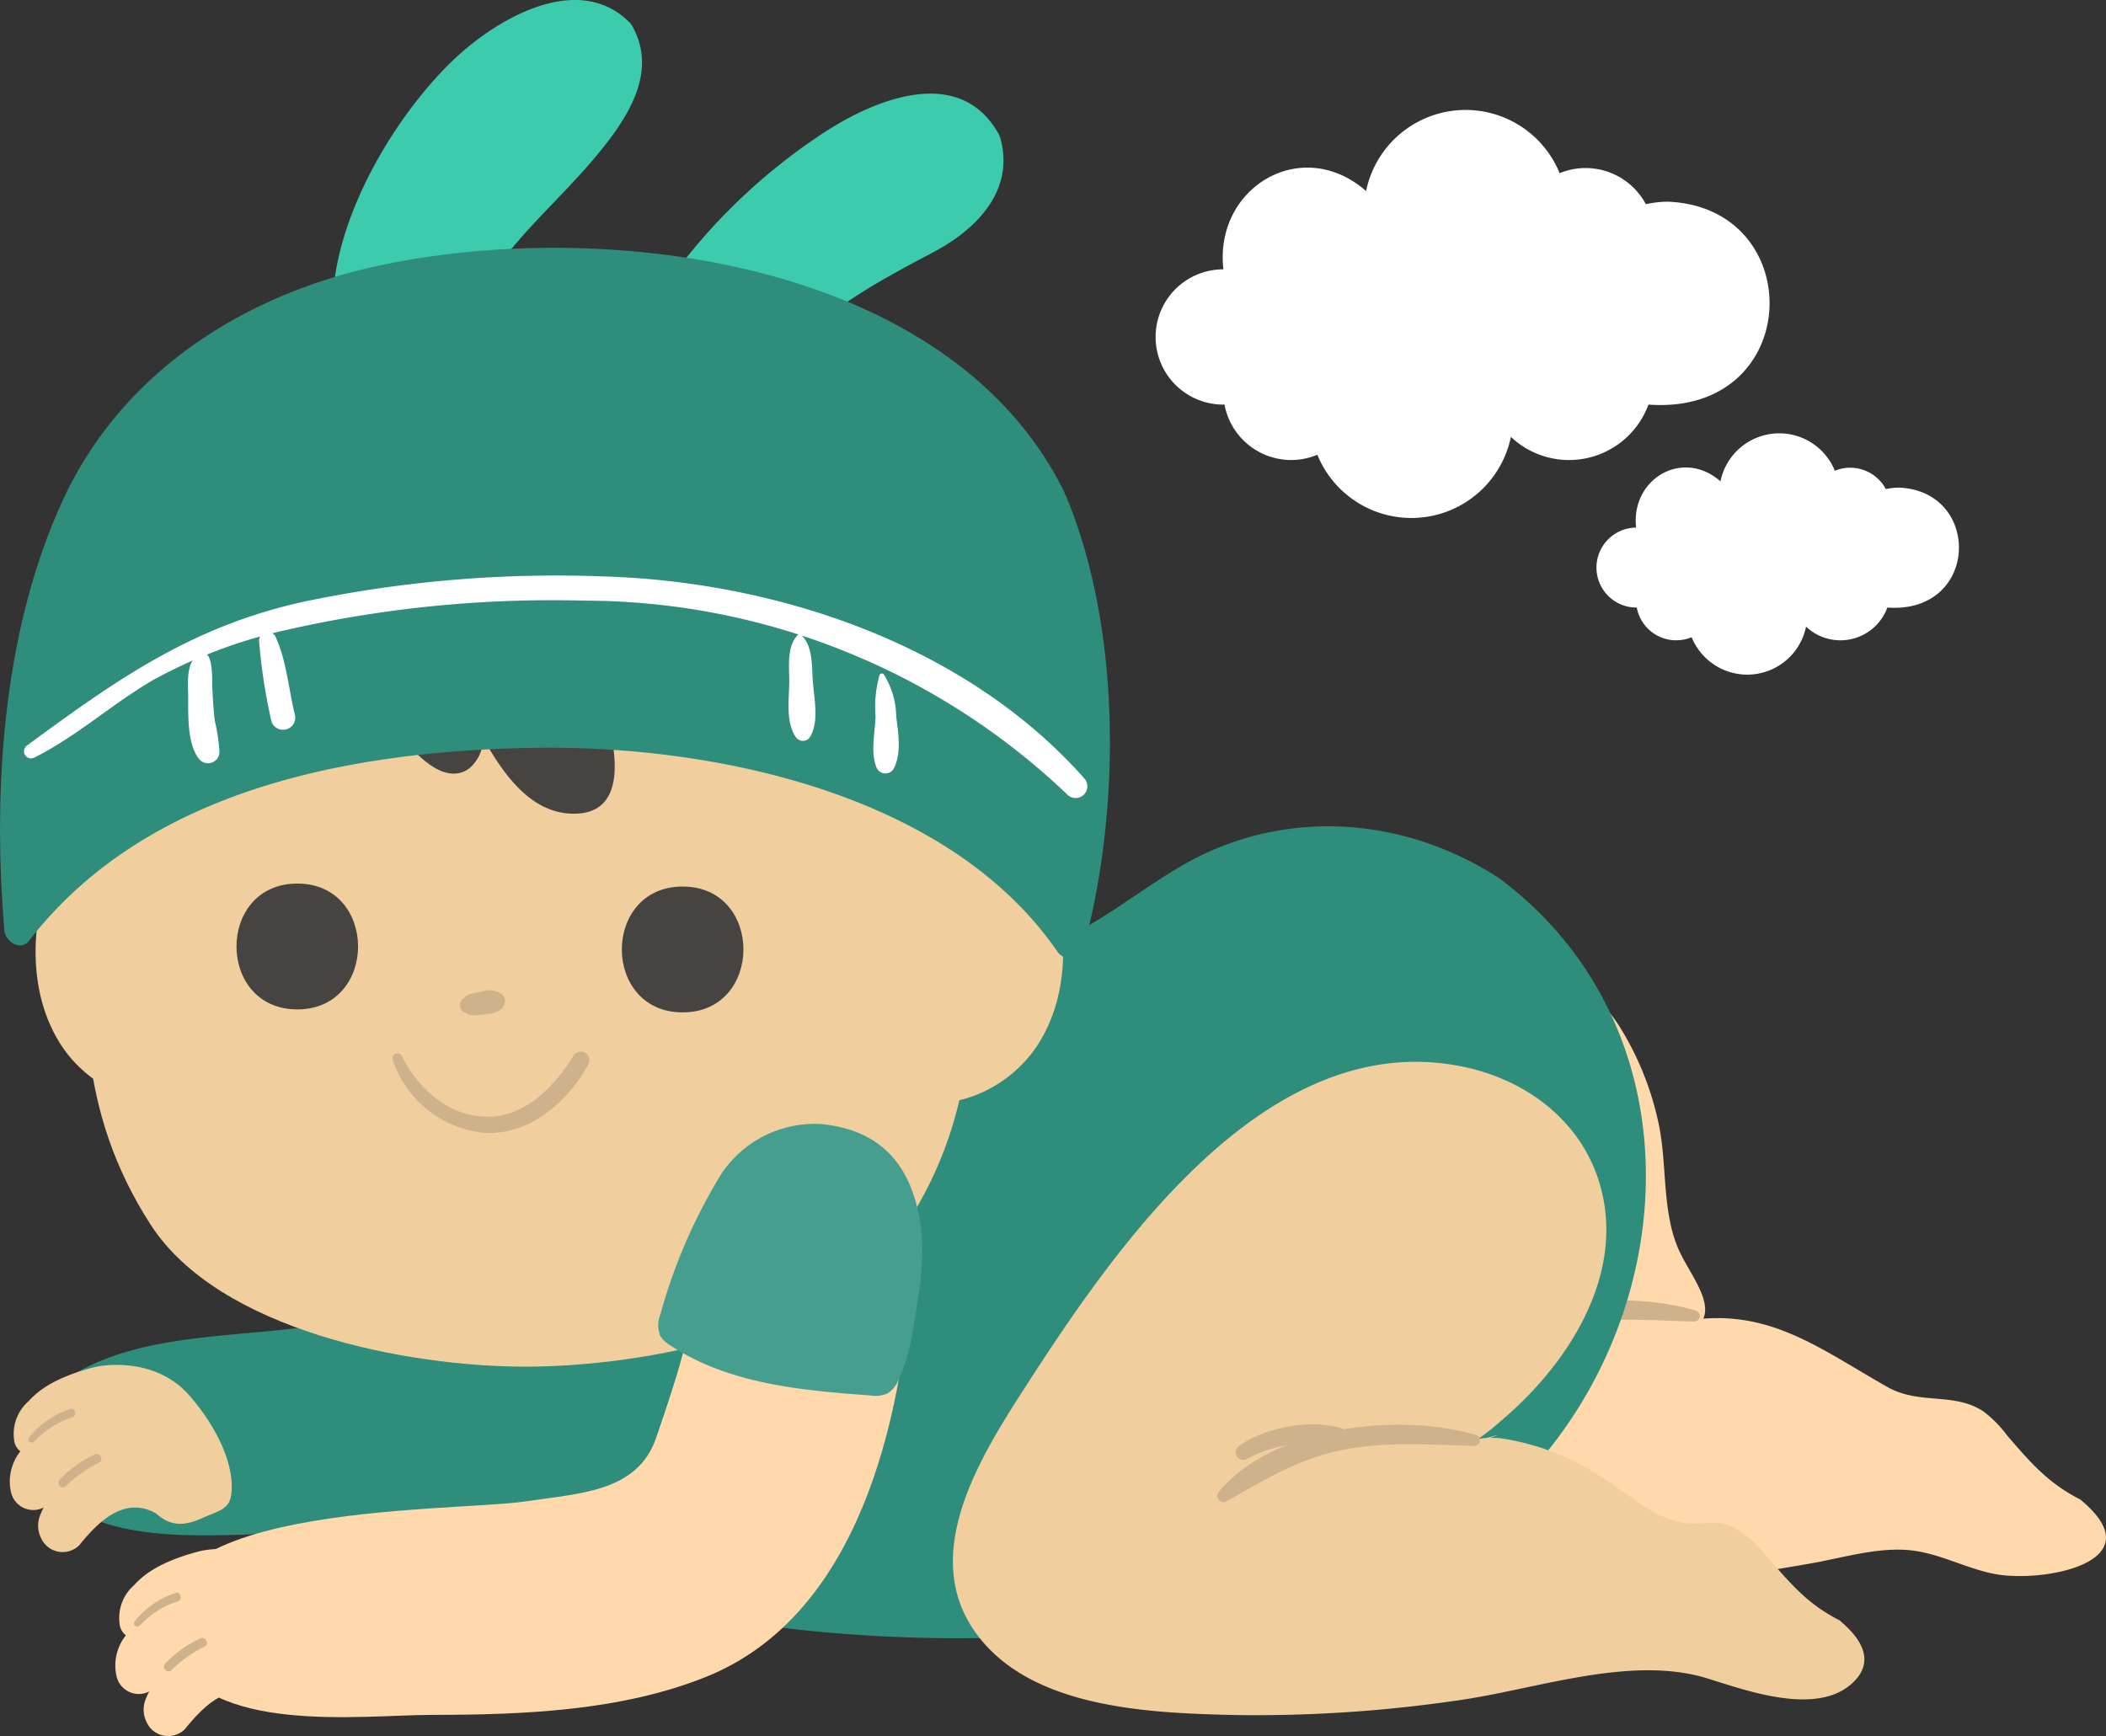
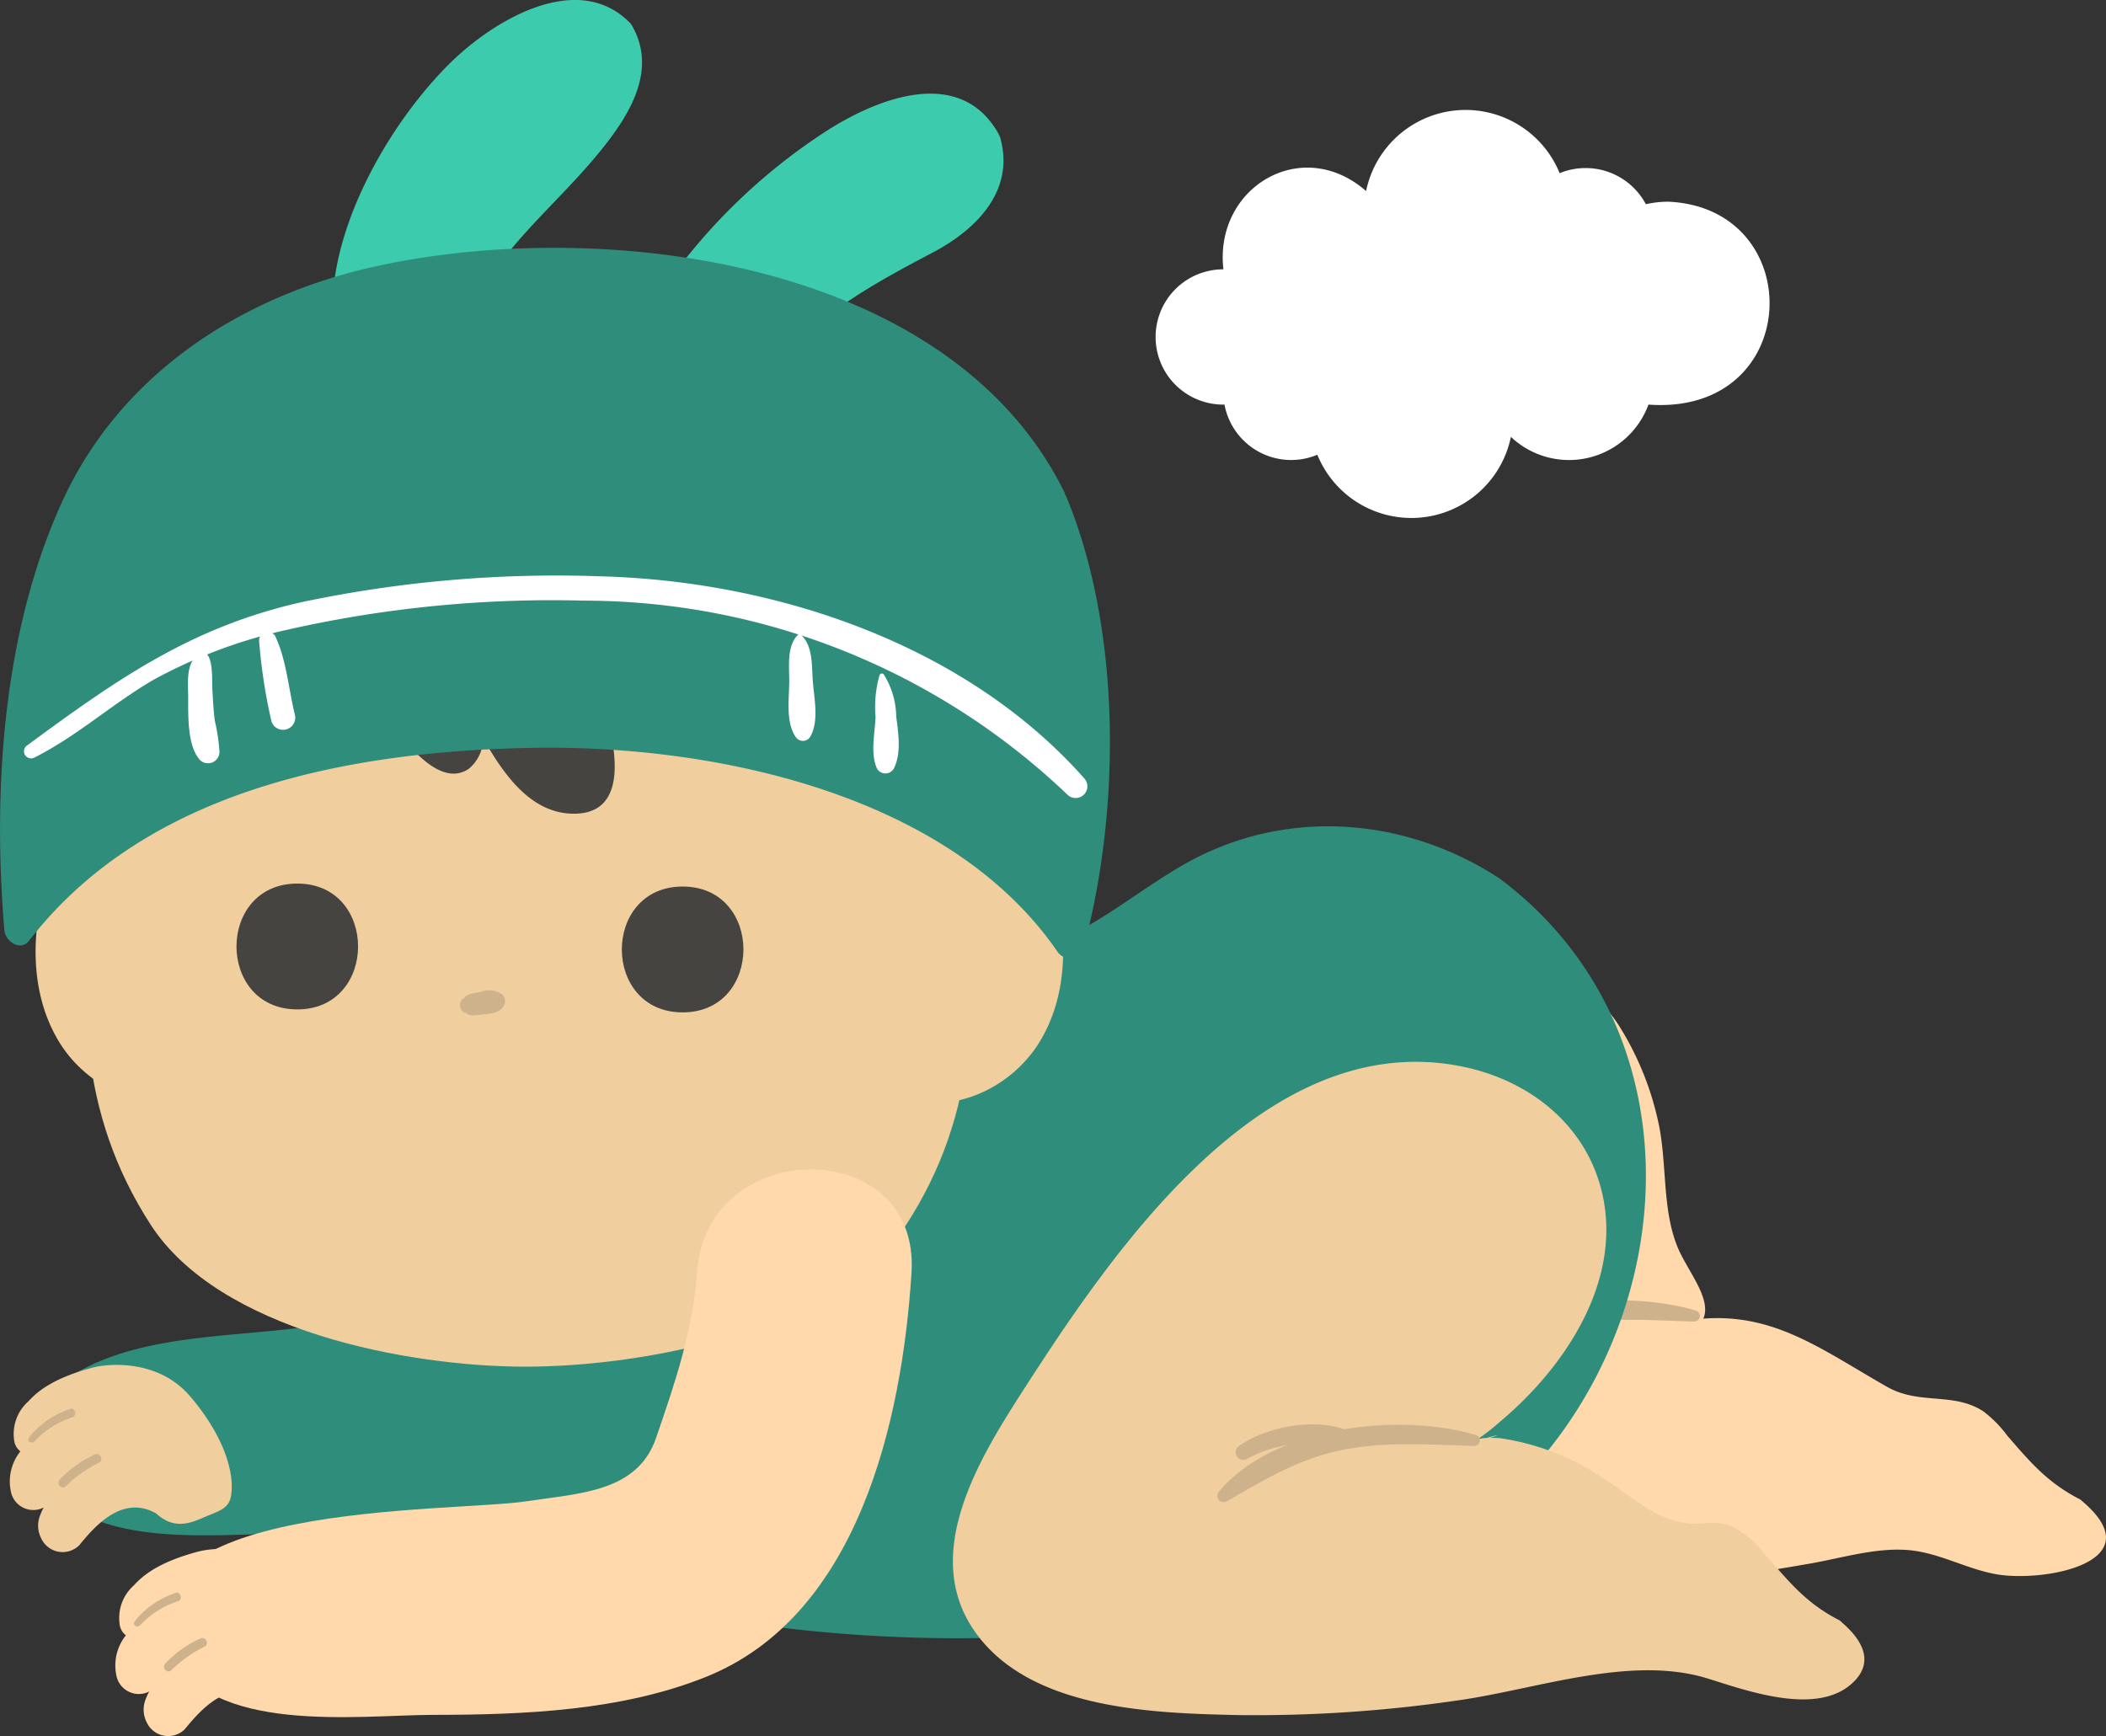
<svg xmlns="http://www.w3.org/2000/svg" width="178.3" height="147" viewBox="0 0 178.3 147">
  <rect x="0" y="0" width="178.3" height="147" fill="#333333" stroke="none" />
  <g id="Group_1060" data-name="Group 1060" transform="translate(-7.39 -46.464)">
    <g id="Group_1052" data-name="Group 1052" transform="translate(7.39 46.464)">
      <g id="Group_1060-2" data-name="Group 1060" transform="translate(0 0)">
        <g id="Group_1036" data-name="Group 1036" transform="translate(0.818 24.349)">
          <g id="Group_1062" data-name="Group 1062" transform="translate(0 0)">
            <path id="Path_5816" data-name="Path 5816" d="M172.912,112.258a.438.438,0,0,0-.038-.034.5.5,0,0,0-.041-.035l-.013-.008a.522.522,0,0,0-.1-.083c-2.715-1.391-4.174-3.086-6.165-5.394a10.328,10.328,0,0,0-2.024-2.061c-2.547-1.669-5.405-.516-8.159-2.082-5.456-3.1-9.472-6.233-15.558-5.775.732-1.674-1.332-4.03-2.157-6-1.393-3.323-.87-7.325-1.7-10.839a25.44,25.44,0,0,0-3.3-7.993c-5.407-8.3-19.412-10.4-25.61-1.555-3.075,4.391-2.852,10.316-3.5,15.406a28.669,28.669,0,0,1-3.434,10.671c-1.7,3.093-3.441,6.356-3.555,9.979-.528,16.587,26.594,14.257,36.7,13.281,5.22-.5,10.407-1.312,15.573-2.208,2.628-.456,5.436-1.322,8.1-1.162,2.709.162,4.984,1.561,7.6,2.049,4.024.75,13.473-.973,7.378-6.158" transform="translate(2.577 -9.484)" fill="#ffd9ab" />
            <path id="Path_5817" data-name="Path 5817" d="M133.944,87.179c-6.585-1.935-17.094-.743-21.75,4.785a.534.534,0,0,0,.645.835c3.374-1.934,6.3-3.732,10.192-4.428,3.645-.653,7.118-.356,10.786-.264a.475.475,0,0,0,.126-.928" transform="translate(8.818 -0.56)" fill="#cdb28b" />
            <path id="Path_5818" data-name="Path 5818" d="M30.023,112.576c4.658,3.3,11.795,2.682,17.224,2.579,5.768-.11,11.751-.494,17.172-2.607C79.06,106.84,80.858,87.068,81.6,73.457c.22-4.069-3-7.6-6.668-8.757a8.538,8.538,0,0,0-4.829,0c-4.038.979-6.445,4.833-6.667,8.757a76.69,76.69,0,0,1-2.949,17.274c-1.215,4.157-2.16,5.248-6.481,6.261-8.169,1.914-18.476.414-25.211,6.055-3.243,2.716-1.675,7.473,1.227,9.529" transform="translate(-25.369 -9.617)" fill="#2f8d7b" />
            <path id="Path_5819" data-name="Path 5819" d="M41.086,92.805c-2.674-3.107-6.874-2.744-8.189-2.4-3.463.915-4.743,2.083-5.442,2.832-.008.008-.01.016-.017.023a3.673,3.673,0,0,0-1.226,3.226,1.4,1.4,0,0,0,.537,1.017,4.078,4.078,0,0,0-.808,3.384,1.933,1.933,0,0,0,2.815,1.353s-.075.017-.312.623a2.351,2.351,0,0,0,.068,2.008,2,2,0,0,0,3.226.579c1.448-1.785,3.72-4.258,6.508-2.689,1.651,1.523,3.15.7,4.28.23,1.167-.489,1.941-.675,2.082-1.873.28-2.362-1.075-5.474-3.521-8.316" transform="translate(-25.842 1.037)" fill="#f1ce9e" />
            <path id="Path_5820" data-name="Path 5820" d="M30.717,93.535a.346.346,0,0,0,.218-.284.444.444,0,0,0-.3-.456,7.486,7.486,0,0,0-3.474,2.278c-.14.182-.282.386-.131.516a.322.322,0,0,0,.456-.011,7.571,7.571,0,0,1,3.236-2.042" transform="translate(-25.381 2.112)" fill="#cdb28b" />
            <path id="Path_5821" data-name="Path 5821" d="M28.91,98.257a.328.328,0,0,0,.418.048.419.419,0,0,0,.048-.04h0a11.246,11.246,0,0,1,2.847-2.024.347.347,0,0,0,.126-.487.362.362,0,0,0-.484-.192,9.539,9.539,0,0,0-3.014,2.155.4.4,0,0,0,.059.541m.347-.11Z" transform="translate(-24.636 3.239)" fill="#cdb28b" />
            <path id="Path_5822" data-name="Path 5822" d="M113.978,60.067c-1.285-9.729-6.594-19.7-14.412-25.627-8.271-6.272-18.453-8.357-28.672-8.8a46.26,46.26,0,0,0-27.481,8.077C33.259,40.469,28.521,50.891,28.74,63.252c.071,4.02-.756,8.045-.093,12.01,1.956,11.692,11,21.484,21.913,26.1s23.41,4.518,34.9,1.606c9.214-2.336,18.442-6.82,23.547-14.839,3.234-5.079,4.542-11.157,5.071-17.155a49.846,49.846,0,0,0-.1-10.908" transform="translate(-24.792 -25.598)" fill="#70163c" />
            <path id="Path_5823" data-name="Path 5823" d="M144.082,62.311c-8.141-5.318-18.436-6.03-26.954-1.052-6.438,3.76-11.351,9.2-19.58,6.888-5.732-1.612-10.59-5.405-16.418-6.9C72.5,59.046,62.957,62.479,56.2,68.024c-3.472,2.847-5.042,6.861-6.825,10.864a35.933,35.933,0,0,0-3.2,14.292c-.1,8.124,2.357,16.8,9.008,21.916,8.135,6.263,18.7,9.432,28.73,10.729a125.735,125.735,0,0,0,30.04-.169c9.524-1.066,19.443-2.555,27.379-8.351,17.8-13,21.379-41.041,2.75-54.993" transform="translate(-17.942 -12.279)" fill="#2f8d7c" />
            <path id="Path_5824" data-name="Path 5824" d="M40.2,63.815a12.633,12.633,0,0,0-2.572-4.256,5.787,5.787,0,0,0-5.771-1.446c-2.109.821-3.2,3.138-3.781,5.328-1.13,4.288-.972,9.1,1.384,12.858s7.231,6.065,11.423,4.623a3.155,3.155,0,0,0,1.578-1.017,3.79,3.79,0,0,0,.359-2.744C42.193,72.373,42,68.3,40.2,63.815" transform="translate(-25.2 -12.31)" fill="#f1ce9e" />
            <path id="Path_5825" data-name="Path 5825" d="M81.087,63.815a12.633,12.633,0,0,1,2.572-4.256,5.785,5.785,0,0,1,5.77-1.446c2.109.821,3.2,3.138,3.782,5.328,1.129,4.288.97,9.1-1.387,12.858s-7.23,6.065-11.421,4.623a3.153,3.153,0,0,1-1.579-1.017,3.8,3.8,0,0,1-.359-2.744c.63-4.788.822-8.866,2.621-13.346" transform="translate(-4.7 -12.31)" fill="#f1ce9e" />
            <path id="Path_5826" data-name="Path 5826" d="M104.515,69.976c-1.107-8.137-1.168-16.055-5.254-23.384S78.65,35.122,67.637,35.122,40.6,39.263,36.514,46.592,32.367,61.839,31.26,69.976c-1.593,11.706-1.48,21.559,4.634,31.032,5.811,9,21.776,12.032,31.744,12.032s26.432-3.03,32.242-12.032c6.116-9.473,6.229-19.326,4.635-31.032" transform="translate(-23.965 -21.671)" fill="#f1ce9e" />
          </g>
        </g>
        <g id="Group_1040" data-name="Group 1040">
          <g id="Group_1061" data-name="Group 1061">
            <path id="Path_5827" data-name="Path 5827" d="M44.587,71.568c6.854,0,6.866-10.654,0-10.654s-6.867,10.654,0,10.654" transform="translate(-19.416 13.9)" fill="#454440" />
            <path id="Path_5828" data-name="Path 5828" d="M67.977,71.748c6.854,0,6.866-10.654,0-10.654s-6.867,10.654,0,10.654" transform="translate(-10.181 13.972)" fill="#454440" />
-             <path id="Path_5831" data-name="Path 5831" d="M48.994,71.752a9.123,9.123,0,0,0,7.734,6.192c3.818.264,7.126-2.64,8.843-5.806a.724.724,0,0,0-1.25-.729c-1.621,2.613-4.143,5.287-7.5,5.168-3.2-.113-5.7-2.428-7.049-5.152a.427.427,0,0,0-.777.328" transform="translate(-15.757 17.972)" fill="#ceb28c" />
            <path id="Path_5834" data-name="Path 5834" d="M53.547,69.278c-.023-.03-.047-.058-.069-.088l.186.144a1,1,0,0,0,.565.117c.292-.007.6-.054.888-.088.641-.075,1.285-.117,1.643-.734a.771.771,0,0,0-.119-.918,1.855,1.855,0,0,0-1.782-.254c-.258.047-.523.092-.78.154a1.2,1.2,0,0,0-.508.2.463.463,0,0,0-.165.165c-.086.123-.095.126-.027.007a.713.713,0,0,0,.168,1.291" transform="translate(-14.099 16.516)" fill="#cdb28b" />
            <path id="Path_5835" data-name="Path 5835" d="M35.719,119.243c3.051,7.154,15.947,5.417,22.172,5.408,7.674-.01,15.887-.329,23.083-3.206C93.863,116.293,97.6,99.819,98.4,87.2c.734-11.678-17.406-11.621-18.163,0-.314,4.836-1.9,9.449-3.469,14.015-1.579,4.583-6.487,4.668-10.938,5.346-6.472.987-35.536-.041-30.11,12.683" transform="translate(-21.228 20.551)" fill="#ffd9ab" />
-             <path id="Path_5836" data-name="Path 5836" d="M87.151,83.375c-.912-4.748-3.583-7.371-8.294-7.83a9.479,9.479,0,0,0-8.876,4.914,45.936,45.936,0,0,0-4.743,11.193,2.5,2.5,0,0,0-.024,1.8,2.381,2.381,0,0,0,.849.818c4.907,3.265,11.073,3.826,16.952,4.254a2.675,2.675,0,0,0,1.418-.154,2.31,2.31,0,0,0,.914-1.055,16.121,16.121,0,0,0,1.328-4.72c.53-3.049,1.059-6.178.476-9.217" transform="translate(-9.327 19.633)" fill="#469f8e" />
            <path id="Path_5837" data-name="Path 5837" d="M47.412,103.835c-2.674-3.106-6.874-2.744-8.189-2.4-3.463.917-4.743,2.083-5.442,2.832a.251.251,0,0,0-.017.024,3.669,3.669,0,0,0-1.226,3.225,1.391,1.391,0,0,0,.537,1.017,4.08,4.08,0,0,0-.808,3.386,1.934,1.934,0,0,0,2.815,1.353s-.075.016-.312.621a2.351,2.351,0,0,0,.068,2.008,2,2,0,0,0,3.226.579c1.448-1.785,3.72-4.258,6.508-2.688,1.651,1.521,3.15.7,4.28.229,1.167-.489,1.941-.675,2.082-1.873.28-2.362-1.075-5.474-3.521-8.316" transform="translate(-22.416 29.934)" fill="#ffd9ab" />
            <path id="Path_5838" data-name="Path 5838" d="M37.043,104.564a.346.346,0,0,0,.218-.284.444.444,0,0,0-.3-.456,7.493,7.493,0,0,0-3.474,2.278c-.138.182-.282.386-.131.514a.32.32,0,0,0,.456-.01,7.571,7.571,0,0,1,3.236-2.042m-3.357,1.926Z" transform="translate(-21.954 31.009)" fill="#cdb28b" />
            <path id="Path_5839" data-name="Path 5839" d="M35.234,109.285a.33.33,0,0,0,.418.049.348.348,0,0,0,.049-.041h0a11.246,11.246,0,0,1,2.847-2.024.347.347,0,0,0,.126-.487.364.364,0,0,0-.484-.192,9.54,9.54,0,0,0-3.014,2.155.394.394,0,0,0,.058.541" transform="translate(-21.209 32.136)" fill="#cdb28b" />
            <path id="Path_5840" data-name="Path 5840" d="M75.194,52.262C73.328,44.987,70.712,36.176,62.862,33.3c-5.609-2.055-14.536-.884-17.645,4.9-1.678,3.12-.185,7.243.7,10.378A30.207,30.207,0,0,0,51,59.208c1.137,1.439,3.925,5.1,6.3,3.436a3.383,3.383,0,0,0,1.2-2.563c1.845,3.274,4.209,6.5,7.88,6.377,4.208-.144,3.5-5.092,2.456-8.69,3.845,1.658,7.568.24,6.356-5.506" transform="translate(-17.592 2.436)" fill="#454440" />
            <path id="Path_5841" data-name="Path 5841" d="M70.667,2.077c-.018-.031-.044-.045-.065-.072a.717.717,0,0,0-.05-.077c-.028-.029-.061-.048-.089-.078l-.012-.01C65.992-2.532,58.913,1.8,55.345,5.317c-4.956,4.88-9.8,13.214-9.963,20.317a.742.742,0,0,0,.733.733l10.662-.352a.738.738,0,0,0,.633-.363c2.712-5.163,6.994-8.4,10.589-12.815,2.5-3.068,4.939-6.923,2.668-10.759" transform="translate(-17.213 0)" fill="#3dcbae" />
            <path id="Path_5842" data-name="Path 5842" d="M94.473,8.6a.611.611,0,0,0-.046-.087.611.611,0,0,0-.025-.082C91.144,2.462,84,5.351,79.61,8.209A49.785,49.785,0,0,0,64.017,24.483a.723.723,0,0,0,.255.971l8.408,5.193a.725.725,0,0,0,.971-.255c3.968-5.956,9.021-8.782,15.156-12.016,3.716-1.959,6.982-5.284,5.665-9.777" transform="translate(-9.811 2.992)" fill="#3dcbae" />
            <path id="Path_5845" data-name="Path 5845" d="M115.5,43.281a1.279,1.279,0,0,0-.075-.112,1.209,1.209,0,0,0-.048-.179c-9.713-19.728-39.116-23.337-58.288-19.128-11.342,2.491-21.58,9.056-26.54,19.879-5.051,11.02-5.921,24.464-4.912,36.369.078.914,1.37,1.787,2.083.863,9.942-12.867,27.21-16.06,42.618-16.337,15.3-.275,35.221,3.867,44.434,17.23a1.237,1.237,0,0,0,2.23-.291c3.162-11.665,3.217-27.029-1.5-38.294" transform="translate(-25.263 -1.314)" fill="#2f8d7c" />
            <path id="Path_5846" data-name="Path 5846" d="M27.552,57.719c3.617-1.808,6.583-4.53,10.055-6.566a42.739,42.739,0,0,1,11.442-4.287A101.564,101.564,0,0,1,74.1,44.412a59.378,59.378,0,0,1,40.991,16.467.992.992,0,0,0,1.4-1.4C106.48,48.154,90.47,42.783,75.695,42.359a104.415,104.415,0,0,0-25.4,2.164c-9.415,2.1-15.723,6.562-23.344,12.166a.6.6,0,0,0,.6,1.03" transform="translate(-24.679 6.445)" fill="#fff" />
            <path id="Path_5847" data-name="Path 5847" d="M37.666,46.995c-1.349.506-1.126,2.408-1.119,3.624.008,1.5-.085,3.955.853,5.213a.973.973,0,0,0,1.8-.486,15.7,15.7,0,0,0-.4-2.674c-.121-.98-.167-1.969-.218-2.955-.017-.306.129-3.114-.912-2.723" transform="translate(-20.617 8.335)" fill="#fff" />
            <path id="Path_5848" data-name="Path 5848" d="M40.793,46.4a46.945,46.945,0,0,0,1.04,6.812,1.013,1.013,0,0,0,.72.719,1.03,1.03,0,0,0,1.266-1.267c-.534-2.181-.7-4.586-1.658-6.634a.739.739,0,0,0-1.367.37" transform="translate(-18.86 7.826)" fill="#fff" />
            <path id="Path_5849" data-name="Path 5849" d="M73.666,45.876c-.941.96-.726,2.634-.726,3.884,0,1.493-.322,3.462.534,4.739a.728.728,0,0,0,1.243,0c.766-1.34.325-3.244.216-4.739-.092-1.263.02-2.982-1-3.884a.194.194,0,0,0-.27,0" transform="translate(-6.12 7.882)" fill="#fff" />
            <path id="Path_5850" data-name="Path 5850" d="M78.536,48.3a9.782,9.782,0,0,0-.349,3.542c-.045,1.345-.427,2.97.055,4.239a.817.817,0,0,0,1.472.194c.689-1.3.4-3.01.225-4.432a6.92,6.92,0,0,0-1.065-3.586.216.216,0,0,0-.338.044" transform="translate(-4.061 8.833)" fill="#fff" />
            <path id="Path_5851" data-name="Path 5851" d="M158.428,119.447a.343.343,0,0,0-.041-.037l-.028-.027-.013-.007a.472.472,0,0,0-.09-.072c-2.857-1.465-4.165-3.182-6.271-5.524a8.2,8.2,0,0,0-2.886-2.451c-1.346-.548-2.311-.1-3.706-.246-2.8-.3-4.736-2.311-7.022-3.733a20.949,20.949,0,0,0-8.894-3.472,7.021,7.021,0,0,0-.828-.014c.764-.246,1.008-.357-.278,0-.244.013-.475.048-.708.079a18.111,18.111,0,0,0,1.854-1.455c5.282-4.422,10.008-11.346,8.816-18.511-1.04-6.247-6.068-10.388-12.121-11.583-16.6-3.275-29.355,15.467-37,27.333-3.894,6.046-9.161,14.522-3.6,21.261,4.867,5.893,14.7,6.179,21.641,6.339a117.984,117.984,0,0,0,18.509-1.216c6.682-.905,14.741-3.915,21.3-1.89,3.254,1,9.209,3.213,12.268.417,1.967-1.8.829-3.709-.908-5.188" transform="translate(-2.522 17.891)" fill="#f1ce9e" />
            <path id="Path_5852" data-name="Path 5852" d="M120.744,94.638c-6.585-1.935-17.094-.743-21.749,4.785a.534.534,0,0,0,.644.835c3.376-1.934,6.306-3.732,10.193-4.428,3.644-.653,7.118-.356,10.786-.264a.475.475,0,0,0,.126-.928" transform="translate(4.213 26.865)" fill="#cdb28b" />
            <path id="Path_5853" data-name="Path 5853" d="M110.064,94.6c-2.688-1.593-7.445-.775-9.864.98a.642.642,0,0,0,.647,1.107,11.106,11.106,0,0,1,4.929-1.346,33.967,33.967,0,0,0,4.182.068.447.447,0,0,0,.106-.809" transform="translate(4.704 26.856)" fill="#cdb28b" />
          </g>
        </g>
        <path id="Path_5972" data-name="Path 5972" d="M46.686,42.546A7.163,7.163,0,0,1,35.04,45.28a8.6,8.6,0,0,1-16.387,1.513,5.742,5.742,0,0,1-7.86-4.247A5.727,5.727,0,1,1,10.7,31.093c-.792-6.919,6.621-11.4,12.08-6.629a8.6,8.6,0,0,1,16.387-1.513,5.783,5.783,0,0,1,7.3,2.628,8.634,8.634,0,0,1,1.909-.213C60.283,25.906,59.823,43.5,46.686,42.546Z" transform="translate(92.877 -8.288)" fill="#fff" />
-         <path id="Path_5973" data-name="Path 5973" d="M29.639,32.339a4.234,4.234,0,0,1-6.883,1.616,5.081,5.081,0,0,1-9.686.894,3.394,3.394,0,0,1-4.646-2.51,3.385,3.385,0,1,1-.055-6.77c-.468-4.09,3.914-6.741,7.14-3.918a5.081,5.081,0,0,1,9.686-.894,3.418,3.418,0,0,1,4.317,1.553,5.1,5.1,0,0,1,1.128-.126C37.677,22.5,37.4,32.9,29.639,32.339Z" transform="translate(130.15 19.104)" fill="#fff" />
      </g>
    </g>
  </g>
</svg>